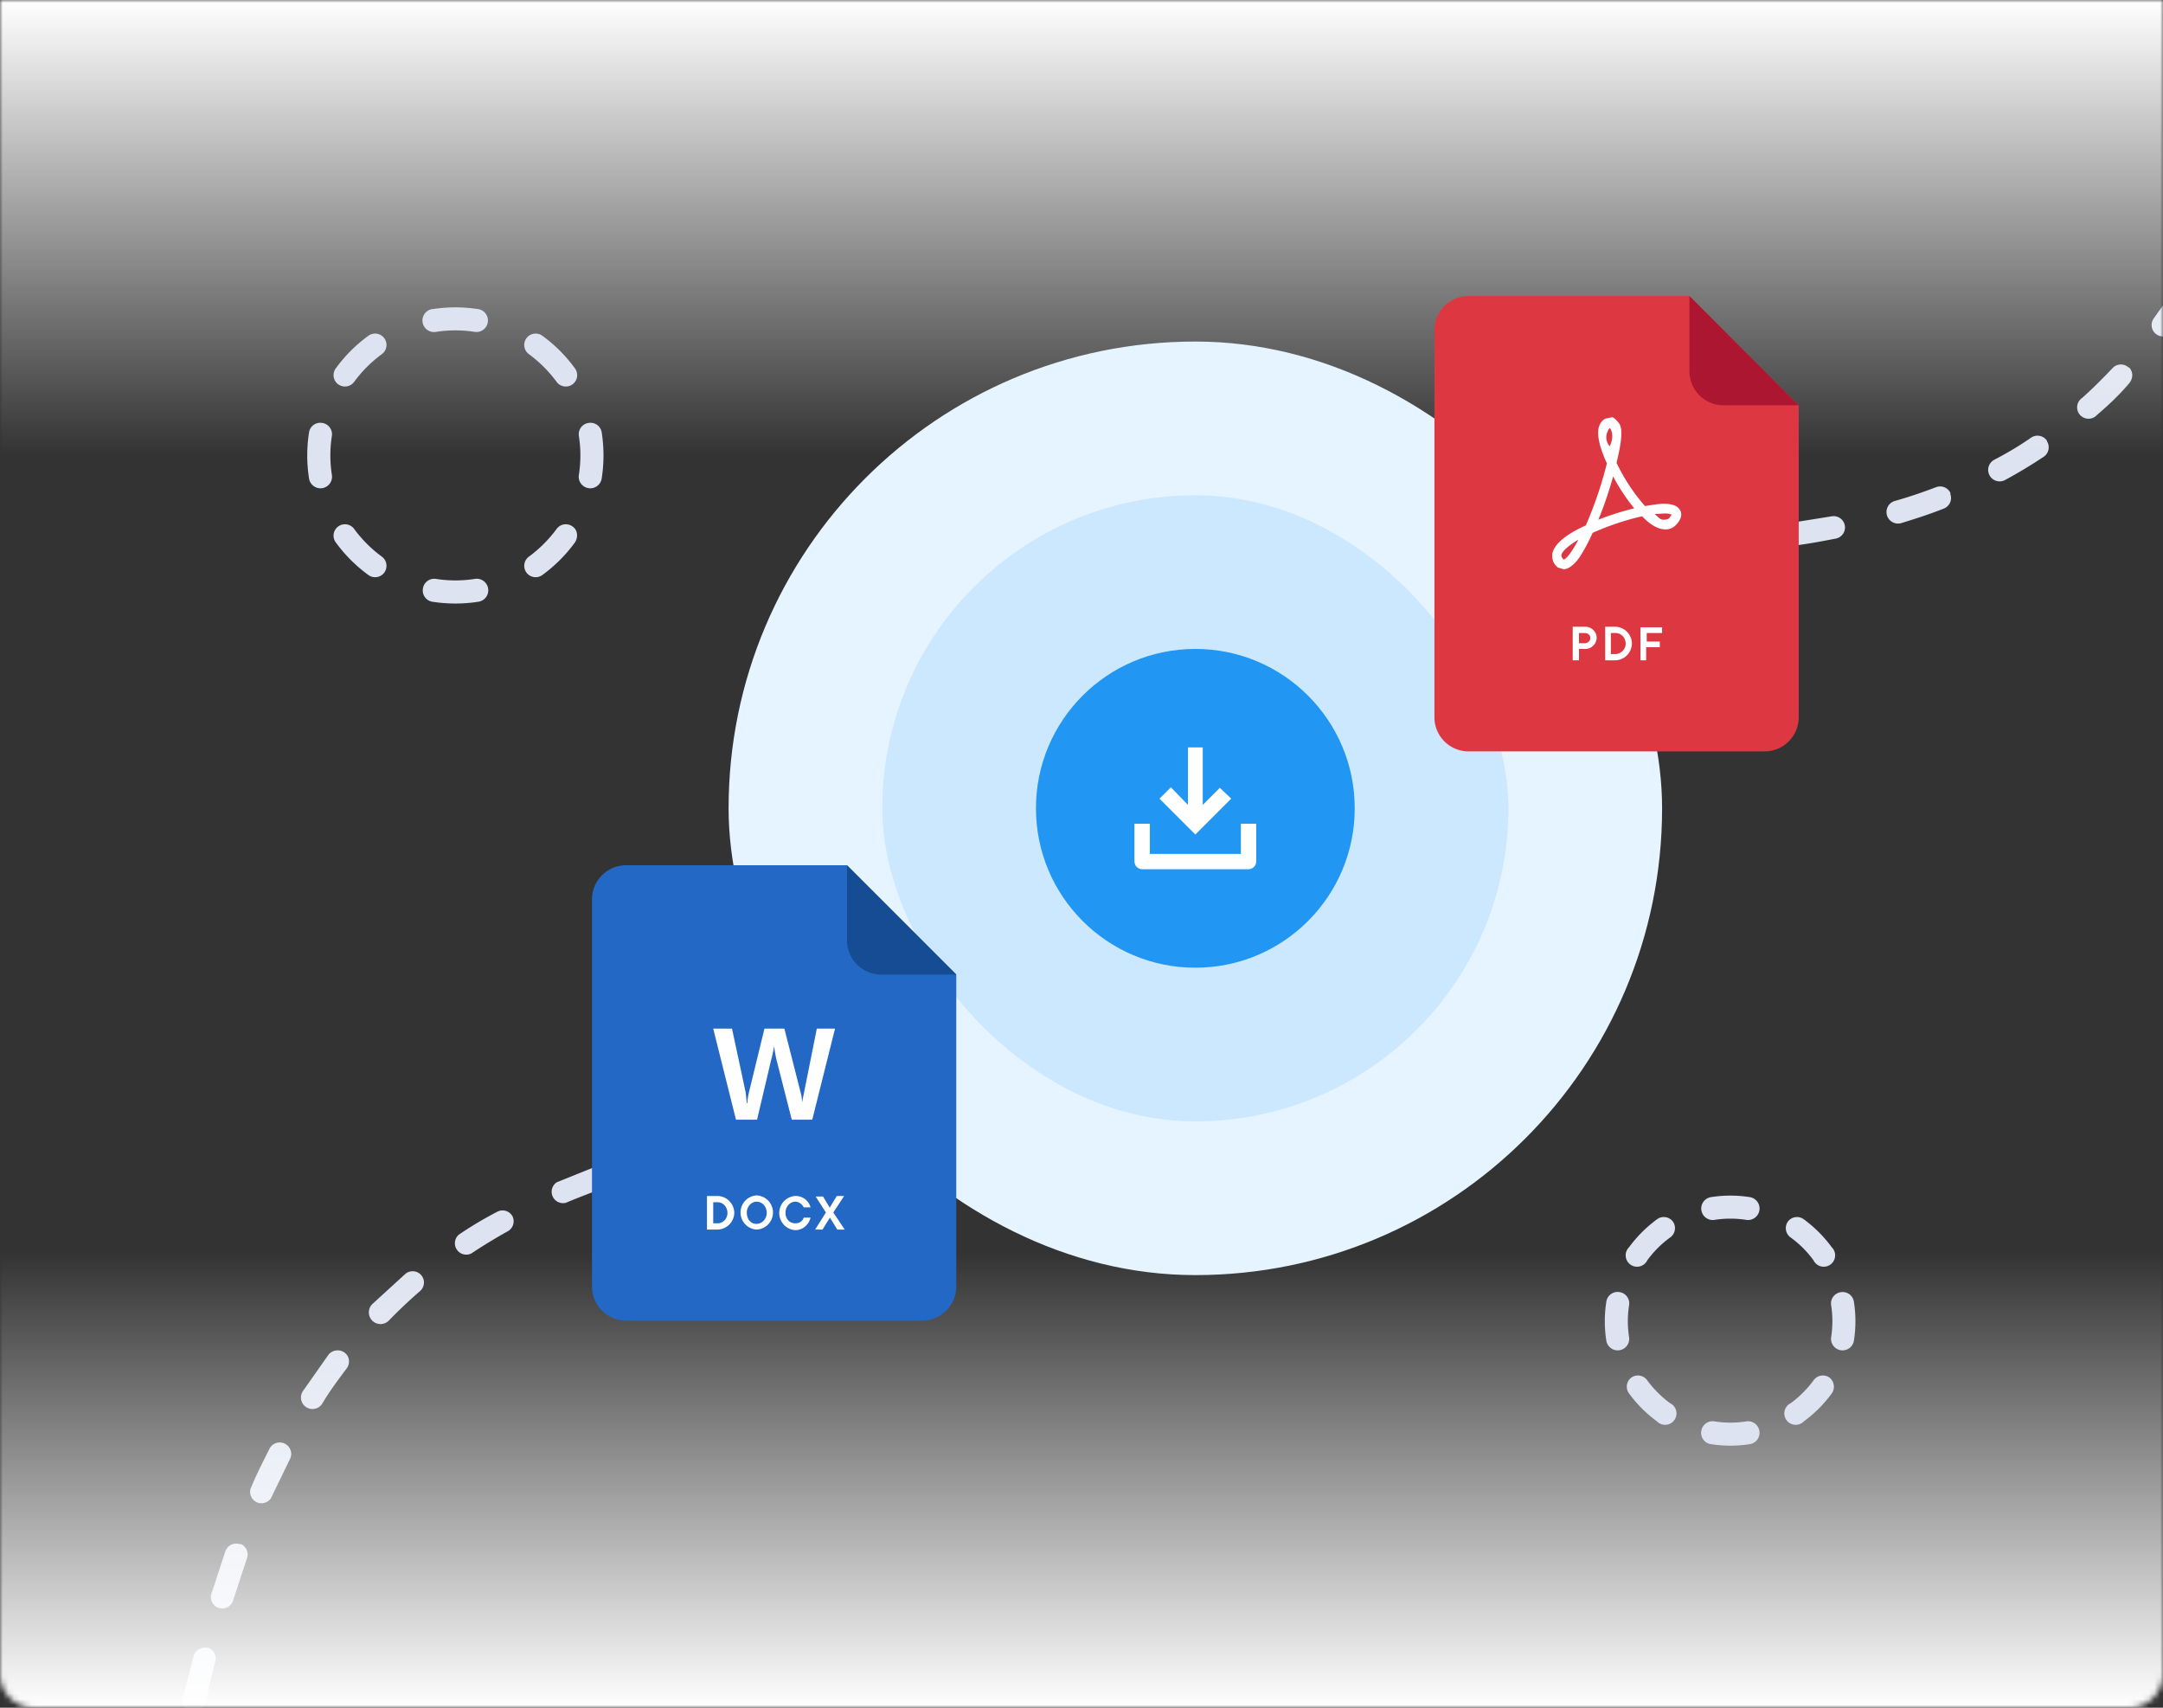
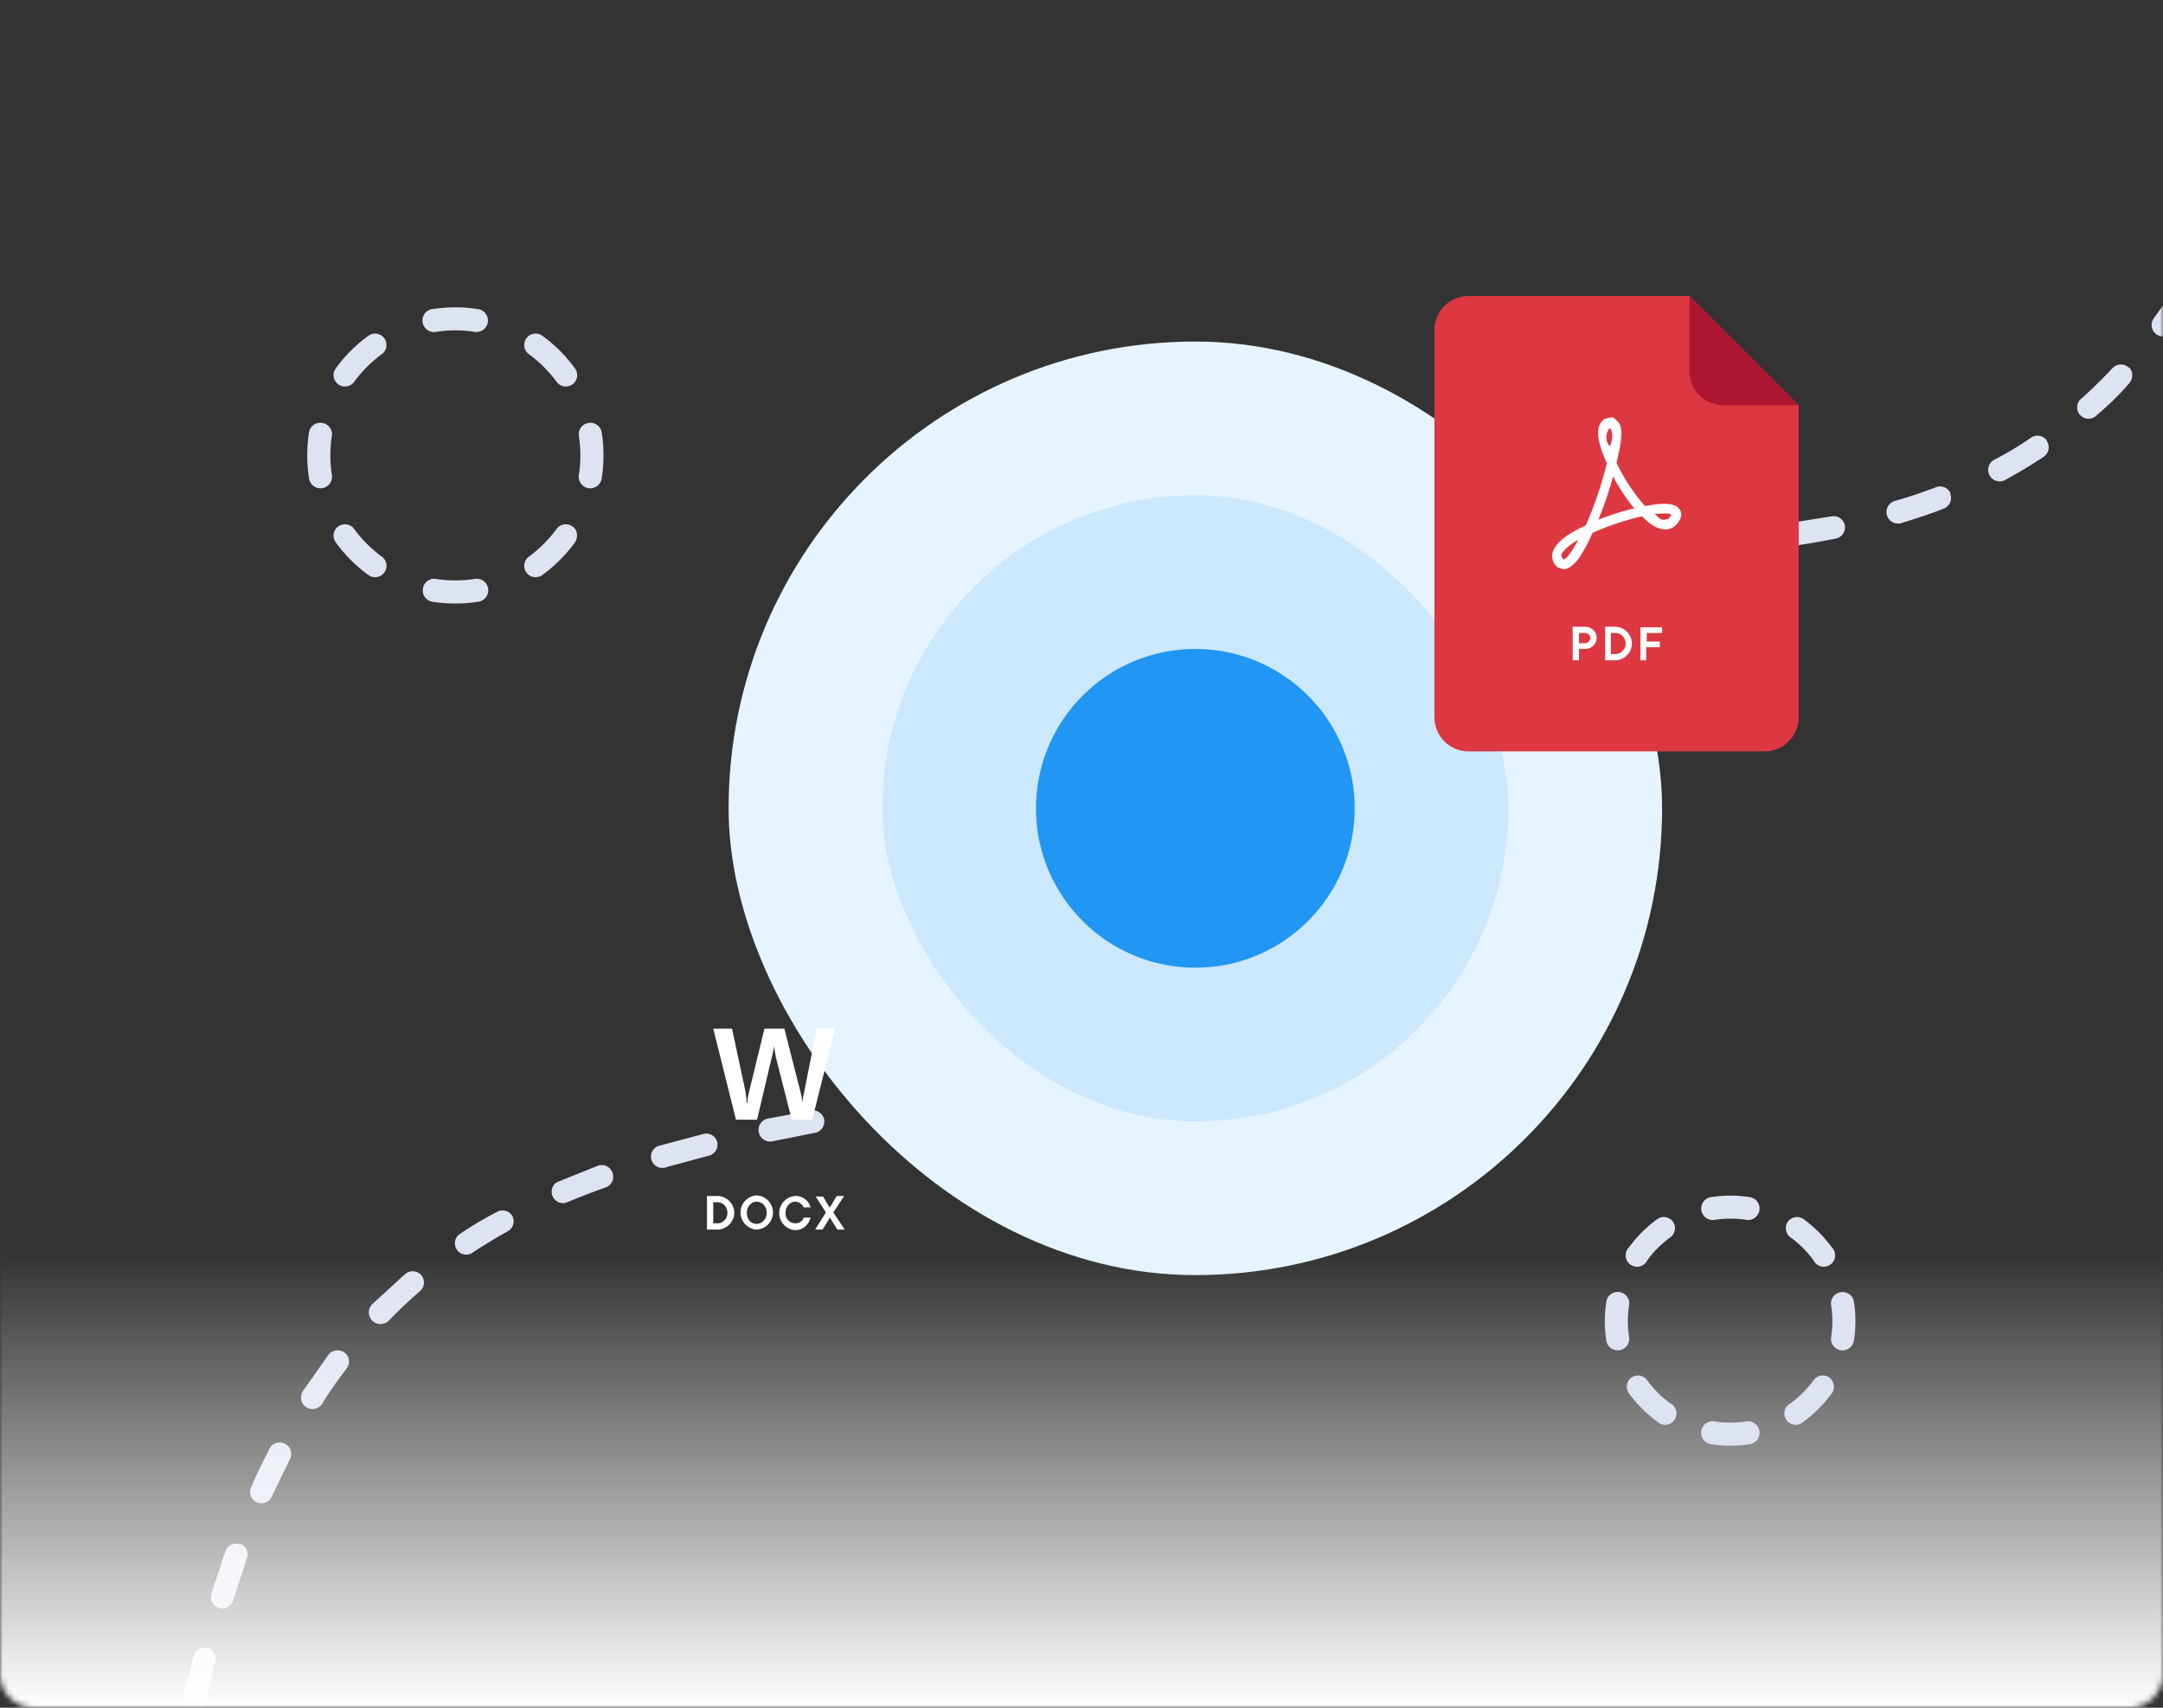
<svg xmlns="http://www.w3.org/2000/svg" width="380" height="300" fill="none">
  <rect width="100%" height="100%" fill="#333333" stroke="none" />
  <mask id="a" maskUnits="userSpaceOnUse" x="0" y="0" width="380" height="300">
    <path d="M0 0h380v294a6 6 0 01-6 6H6a6 6 0 01-6-6V0z" fill="#fff" />
  </mask>
  <g mask="url(#a)">
    <path fill-rule="evenodd" clip-rule="evenodd" d="M414.4-39a2 2 0 011.6 2.4l-.8 3.9a2 2 0 11-4-.8l.8-3.9a2 2 0 012.4-1.6zm-3.1 15.3a2 2 0 011.5 2.4l-1.8 7.5a2 2 0 01-3.9-1l1.8-7.4a2 2 0 012.4-1.5zM406.7-5a2 2 0 011.4 2.5L406 5A2 2 0 01402 4l2.1-7.4a2 2 0 012.5-1.4zM401 13.7a2 2 0 011.3 2.5l-2.7 7.3a2 2 0 11-3.7-1.4l2.6-7.2a2 2 0 012.5-1.2zm-7 18a2 2 0 011 2.7 162 162 0 01-3.3 7 2 2 0 11-3.6-1.8c1.2-2.2 2.3-4.5 3.3-6.9a2 2 0 012.7-1zM385.4 49a2 2 0 01.6 2.8c-1.4 2.3-2.9 4.4-4.4 6.5a2 2 0 01-3.2-2.4c1.4-2 2.9-4 4.3-6.2a2 2 0 012.7-.7zM374 64.5c.8.8.8 2 0 2.9-1.7 2-3.6 3.8-5.6 5.5a2 2 0 11-2.6-3c1.8-1.6 3.6-3.4 5.4-5.3a2 2 0 012.8 0zm-14.4 13a2 2 0 01-.5 2.7 85 85 0 01-6.8 4.1 2 2 0 11-2-3.5c2.3-1.2 4.5-2.5 6.5-3.9a2 2 0 012.8.5zm-17 9.2a2 2 0 01-1 2.6c-2.5 1-5 1.8-7.6 2.6a2 2 0 11-1.1-3.9c2.5-.7 4.8-1.5 7.2-2.4a2 2 0 012.6 1.1zm-103.5 5a2 2 0 012.3-1.7l3.8.5a2 2 0 11-.4 4l-4-.5a2 2 0 01-1.7-2.3zm85 .6a2 2 0 01-1.5 2.3c-2.6.5-5.2 1-7.8 1.3a2 2 0 01-.5-4l7.5-1.2a2 2 0 012.3 1.6zm-69.5 1.3a2 2 0 012.1-1.8l7.7.6a2 2 0 11-.3 4l-7.7-.7a2 2 0 01-1.8-2.1zm50.3 1.3a2 2 0 01-1.8 2.2l-7.8.3a2 2 0 01-.1-4c2.6 0 5.1-.2 7.6-.3a2 2 0 012.1 1.8zm-31 .2c0-1.1 1-2 2-2l7.8.3a2 2 0 11-.1 4l-7.8-.2a2 2 0 01-2-2.1zM179 191.8a2 2 0 01-1.8 2.2l-3.8.5a2 2 0 11-.5-4l3.9-.5a2 2 0 012.2 1.8zm-15.2 2a2 2 0 01-1.7 2.2l-7.6 1.1a2 2 0 11-.6-4l7.6-1a2 2 0 012.3 1.6zm-19 3a2 2 0 01-1.6 2.2l-7.5 1.5a2 2 0 01-.8-4l7.6-1.4a2 2 0 012.3 1.6zm-18.8 3.8a2 2 0 01-1.4 2.4l-7.4 2a2 2 0 11-1.1-3.8l7.5-2a2 2 0 012.4 1.4zm-18.4 5.4a2 2 0 01-1.2 2.6 137 137 0 00-7 2.7 2 2 0 01-1.6-3.6l7.2-2.9a2 2 0 012.6 1.2zM90 213.6a2 2 0 01-.8 2.7 99 99 0 00-6.4 3.9 2 2 0 01-2.2-3.3c2.2-1.5 4.4-2.8 6.7-4a2 2 0 012.7.7zM74 224a2 2 0 01-.2 2.8 87 87 0 00-5.5 5.2 2 2 0 01-2.9-2.9l5.8-5.3a2 2 0 012.8.2zm-13.5 13.6c1 .7 1 2 .4 2.8-1.5 2-3 4-4.3 6.2a2 2 0 01-3.4-2.2l4.5-6.4c.7-.9 2-1 2.8-.4zm-10.5 16a2 2 0 01.9 2.8l-3.3 6.8a2 2 0 01-3.6-1.6c1-2.5 2.2-4.8 3.3-7a2 2 0 012.7-1zm-7.8 17.6a2 2 0 011.2 2.5L41 281a2 2 0 11-3.8-1.2l2.4-7.3a2 2 0 012.6-1.2zm-5.8 18.2a2 2 0 011.4 2.5l-1.8 7.4a2 2 0 11-3.9-1L34 291a2 2 0 012.4-1.5zm-4.3 18.7a2 2 0 011.6 2.4l-.7 3.8a2 2 0 11-4-.8l.7-3.8a2 2 0 012.4-1.6z" fill="#DDE3F0" />
    <path fill="url(#paint0_linear)" d="M-420 220h800v80h-800z" />
-     <path fill="url(#paint1_linear)" d="M-420 0h800v80h-800z" />
    <rect x="128" y="60" width="164" height="164" rx="82" fill="#E6F4FF" />
    <rect x="155" y="87" width="110" height="110" rx="55" fill="#CCE8FF" />
    <path fill-rule="evenodd" clip-rule="evenodd" d="M300.6 210.3a22 22 0 016.8 0 2 2 0 11-.6 4 18.2 18.2 0 00-5.6 0 2 2 0 11-.6-4zm-6.7 4.3a2 2 0 01-.5 2.8 18.1 18.1 0 00-4 4 2 2 0 11-3.2-2.3c1.4-1.9 3-3.5 4.9-4.9a2 2 0 012.8.4zm20.2 0a2 2 0 012.8-.4c1.9 1.4 3.5 3 4.9 4.9a2 2 0 11-3.2 2.3 18.1 18.1 0 00-4-4 2 2 0 01-.5-2.8zM284.6 227a2 2 0 011.6 2.3 18.2 18.2 0 000 5.6 2 2 0 11-4 .6 22 22 0 010-6.8 2 2 0 012.4-1.7zm38.8 0a2 2 0 012.3 1.7 22 22 0 010 6.8 2 2 0 11-4-.6 18.2 18.2 0 000-5.6 2 2 0 011.7-2.3zM286.6 242a2 2 0 012.8.5c1.1 1.5 2.5 2.9 4 4a2 2 0 11-2.3 3.2c-1.9-1.4-3.5-3-4.9-4.9a2 2 0 01.4-2.8zm34.8 0c.9.7 1 2 .4 2.8-1.4 1.9-3 3.5-4.9 4.9a2 2 0 11-2.3-3.2c1.5-1.1 2.9-2.5 4-4a2 2 0 012.8-.5zm-22.5 9.3a2 2 0 012.3-1.6 18.2 18.2 0 005.6 0 2 2 0 11.6 4 22 22 0 01-6.8 0 2 2 0 01-1.7-2.4zM76 54.3a26.2 26.2 0 018 0 2 2 0 01-.6 4 22.2 22.2 0 00-6.8 0 2 2 0 01-.7-4zm16.5 5.1a2 2 0 012.8-.4c2.2 1.6 4.1 3.5 5.7 5.7a2 2 0 11-3.2 2.4c-1.4-1.9-3-3.5-4.9-4.9a2 2 0 01-.4-2.8zm-25 0a2 2 0 01-.4 2.8c-1.9 1.4-3.5 3-4.9 4.9a2 2 0 01-3.2-2.4c1.6-2.2 3.5-4.1 5.7-5.7a2 2 0 012.8.4zM56.6 74.3a2 2 0 011.7 2.3 22.2 22.2 0 000 6.8 2 2 0 01-4 .7 26.2 26.2 0 010-8.2 2 2 0 012.3-1.6zm46.8 0a2 2 0 012.3 1.6 26.2 26.2 0 010 8.2 2 2 0 01-4-.7 22.2 22.2 0 000-6.8 2 2 0 011.7-2.3zm-44 18.2a2 2 0 012.8.4c1.4 1.9 3 3.5 4.9 4.9a2 2 0 01-2.4 3.2 26.1 26.1 0 01-5.7-5.7 2 2 0 01.4-2.8zm41.2 0c.9.6 1 1.9.4 2.8a26.1 26.1 0 01-5.7 5.7 2 2 0 11-2.4-3.2c1.9-1.4 3.5-3 4.9-4.9a2 2 0 012.8-.4zm-26.3 10.9a2 2 0 012.3-1.7 22.2 22.2 0 006.8 0 2 2 0 01.7 4 26.2 26.2 0 01-8.2 0 2 2 0 01-1.6-2.3z" fill="#DDE3F0" />
-     <path d="M252 58a6 6 0 016-6h38.8L316 71.2V126a6 6 0 01-6 6h-52a6 6 0 01-6-6V58z" fill="#DD3842" />
+     <path d="M252 58a6 6 0 016-6h38.8L316 71.2V126a6 6 0 01-6 6h-52a6 6 0 01-6-6V58" fill="#DD3842" />
    <path d="M296.8 52L316 71.2h-13.2a6 6 0 01-6-6V52z" fill="#AD1631" />
    <path d="M274.7 100l-1-.3c-1-.8-1-1.7-1-2.3.2-1.6 2.1-3.4 5.9-5.1a69 69 0 003.7-10.9c-1-2.2-2-5-1.3-6.7.3-.6.6-1 1.2-1.2l1-.2c.4 0 .9.7 1.2 1 .3.5 1 1.3-.4 7 1.3 2.8 3.2 5.6 5 7.6 1.3-.2 2.4-.4 3.3-.4 1.6 0 2.5.4 2.9 1.2.3.6.2 1.3-.4 2.1-.6.8-1.3 1.2-2.2 1.2-1.2 0-2.6-.7-4.1-2.3-2.8.6-6 1.7-8.7 2.9-.8 1.8-1.6 3.2-2.3 4.3-1 1.4-2 2.1-2.8 2.1zm2.6-5.2c-2 1.2-3 2.2-3 2.8 0 0 0 .3.4.7.2 0 1-.5 2.6-3.5zm13.4-4.5c.8.7 1 1 1.5 1 .3 0 1 0 1.2-.5l.3-.4c-.2 0-.3-.2-1.2-.2l-1.8.1zm-7.3-6.6c-.7 2.5-1.6 5.2-2.6 7.6a48 48 0 016.3-2 34.5 34.5 0 01-3.7-5.6zm-.6-8.5c-.1 0-1.3 1.7 0 3.2 1-2.1 0-3.3 0-3.2zM276.3 110.1v5.9h1.1v-2h1a2 2 0 002.1-2c0-1-.9-1.9-2-1.9h-2.2zm1.1 2.9v-1.8h1c.6 0 1 .4 1 .9 0 .4-.4.9-1 .9h-1zM283 115v-3.8h.8c1 0 1.8.8 1.8 1.9 0 1-.9 1.8-1.8 1.8h-.7zm.8 1a3 3 0 002.9-3 3 3 0 00-2.9-2.9H282v5.9h2zM292 111.2v-1h-3.8v5.8h1v-2.3h2.4v-1h-2.3v-1.5h2.8z" fill="#fff" />
-     <path d="M104 158a6 6 0 016-6h38.8l19.2 19.2V226a6 6 0 01-6 6h-52a6 6 0 01-6-6v-68z" fill="#2368C4" />
    <path d="M125.3 215v-3.8h.8c.9 0 1.7.8 1.7 1.9 0 1-.8 1.8-1.7 1.8h-.8zm.8 1a3 3 0 002.9-3 3 3 0 00-3-2.9h-1.8v5.9h1.9zM131.2 213c0-1 .8-1.9 1.7-1.9 1 0 1.8.8 1.8 2 0 1-.8 1.9-1.8 1.9s-1.7-.8-1.7-2zm4.6 0a3 3 0 00-2.9-3 3 3 0 00-2.8 3 3 3 0 002.8 3 3 3 0 002.9-3zM138 213c0-1 .8-1.9 1.7-1.9.8 0 1.3.6 1.5 1h1.2a2.7 2.7 0 00-2.7-2 3 3 0 00-2.8 3 3 3 0 002.8 3c1.4 0 2.4-1 2.7-2.2h-1.2c-.2.6-.7 1-1.5 1-.9 0-1.7-.7-1.7-1.8zM145.8 212.2l-1.2-2h-1.3l1.8 2.8-1.9 3h1.3l1.3-2.1 1.3 2.1h1.3l-2-3 1.9-2.9H147l-1.2 2zM131.1 192.8l.1 1h.1a10 10 0 01.3-2l2.7-11.1h3.5l2.8 11c.2.7.3 1.3.3 2l.4-2 2.2-11h3.2l-4 16h-3.6l-2.7-10.6a23.5 23.5 0 01-.4-2.3 24 24 0 01-.5 2.3l-2.5 10.6h-3.7l-4-16h3.3l2.4 11.2.1.9z" fill="#fff" />
-     <path d="M148.8 152l19.2 19.2h-13.2a6 6 0 01-6-6V152z" fill="#164C94" />
    <circle cx="210" cy="142" r="28" fill="#2196F3" />
-     <path fill-rule="evenodd" clip-rule="evenodd" d="M208.7 131.3h2.6v10.1l3-3 2 1.9-6.3 6.3-6.3-6.3 2-2 3 3.1v-10zm-9.4 13.4v6.6c0 .8.6 1.4 1.4 1.4h18.6c.8 0 1.4-.6 1.4-1.4v-6.6H218v5.3h-16v-5.3h-2.7z" fill="#fff" />
  </g>
  <defs>
    <linearGradient id="paint0_linear" x1="-20" y1="220" x2="-20" y2="300" gradientUnits="userSpaceOnUse">
      <stop stop-color="#fff" stop-opacity="0" />
      <stop offset="1" stop-color="#fff" />
    </linearGradient>
    <linearGradient id="paint1_linear" x1="-20" y1="0" x2="-20" y2="80" gradientUnits="userSpaceOnUse">
      <stop stop-color="#fff" />
      <stop offset="1" stop-color="#fff" stop-opacity="0" />
    </linearGradient>
  </defs>
</svg>